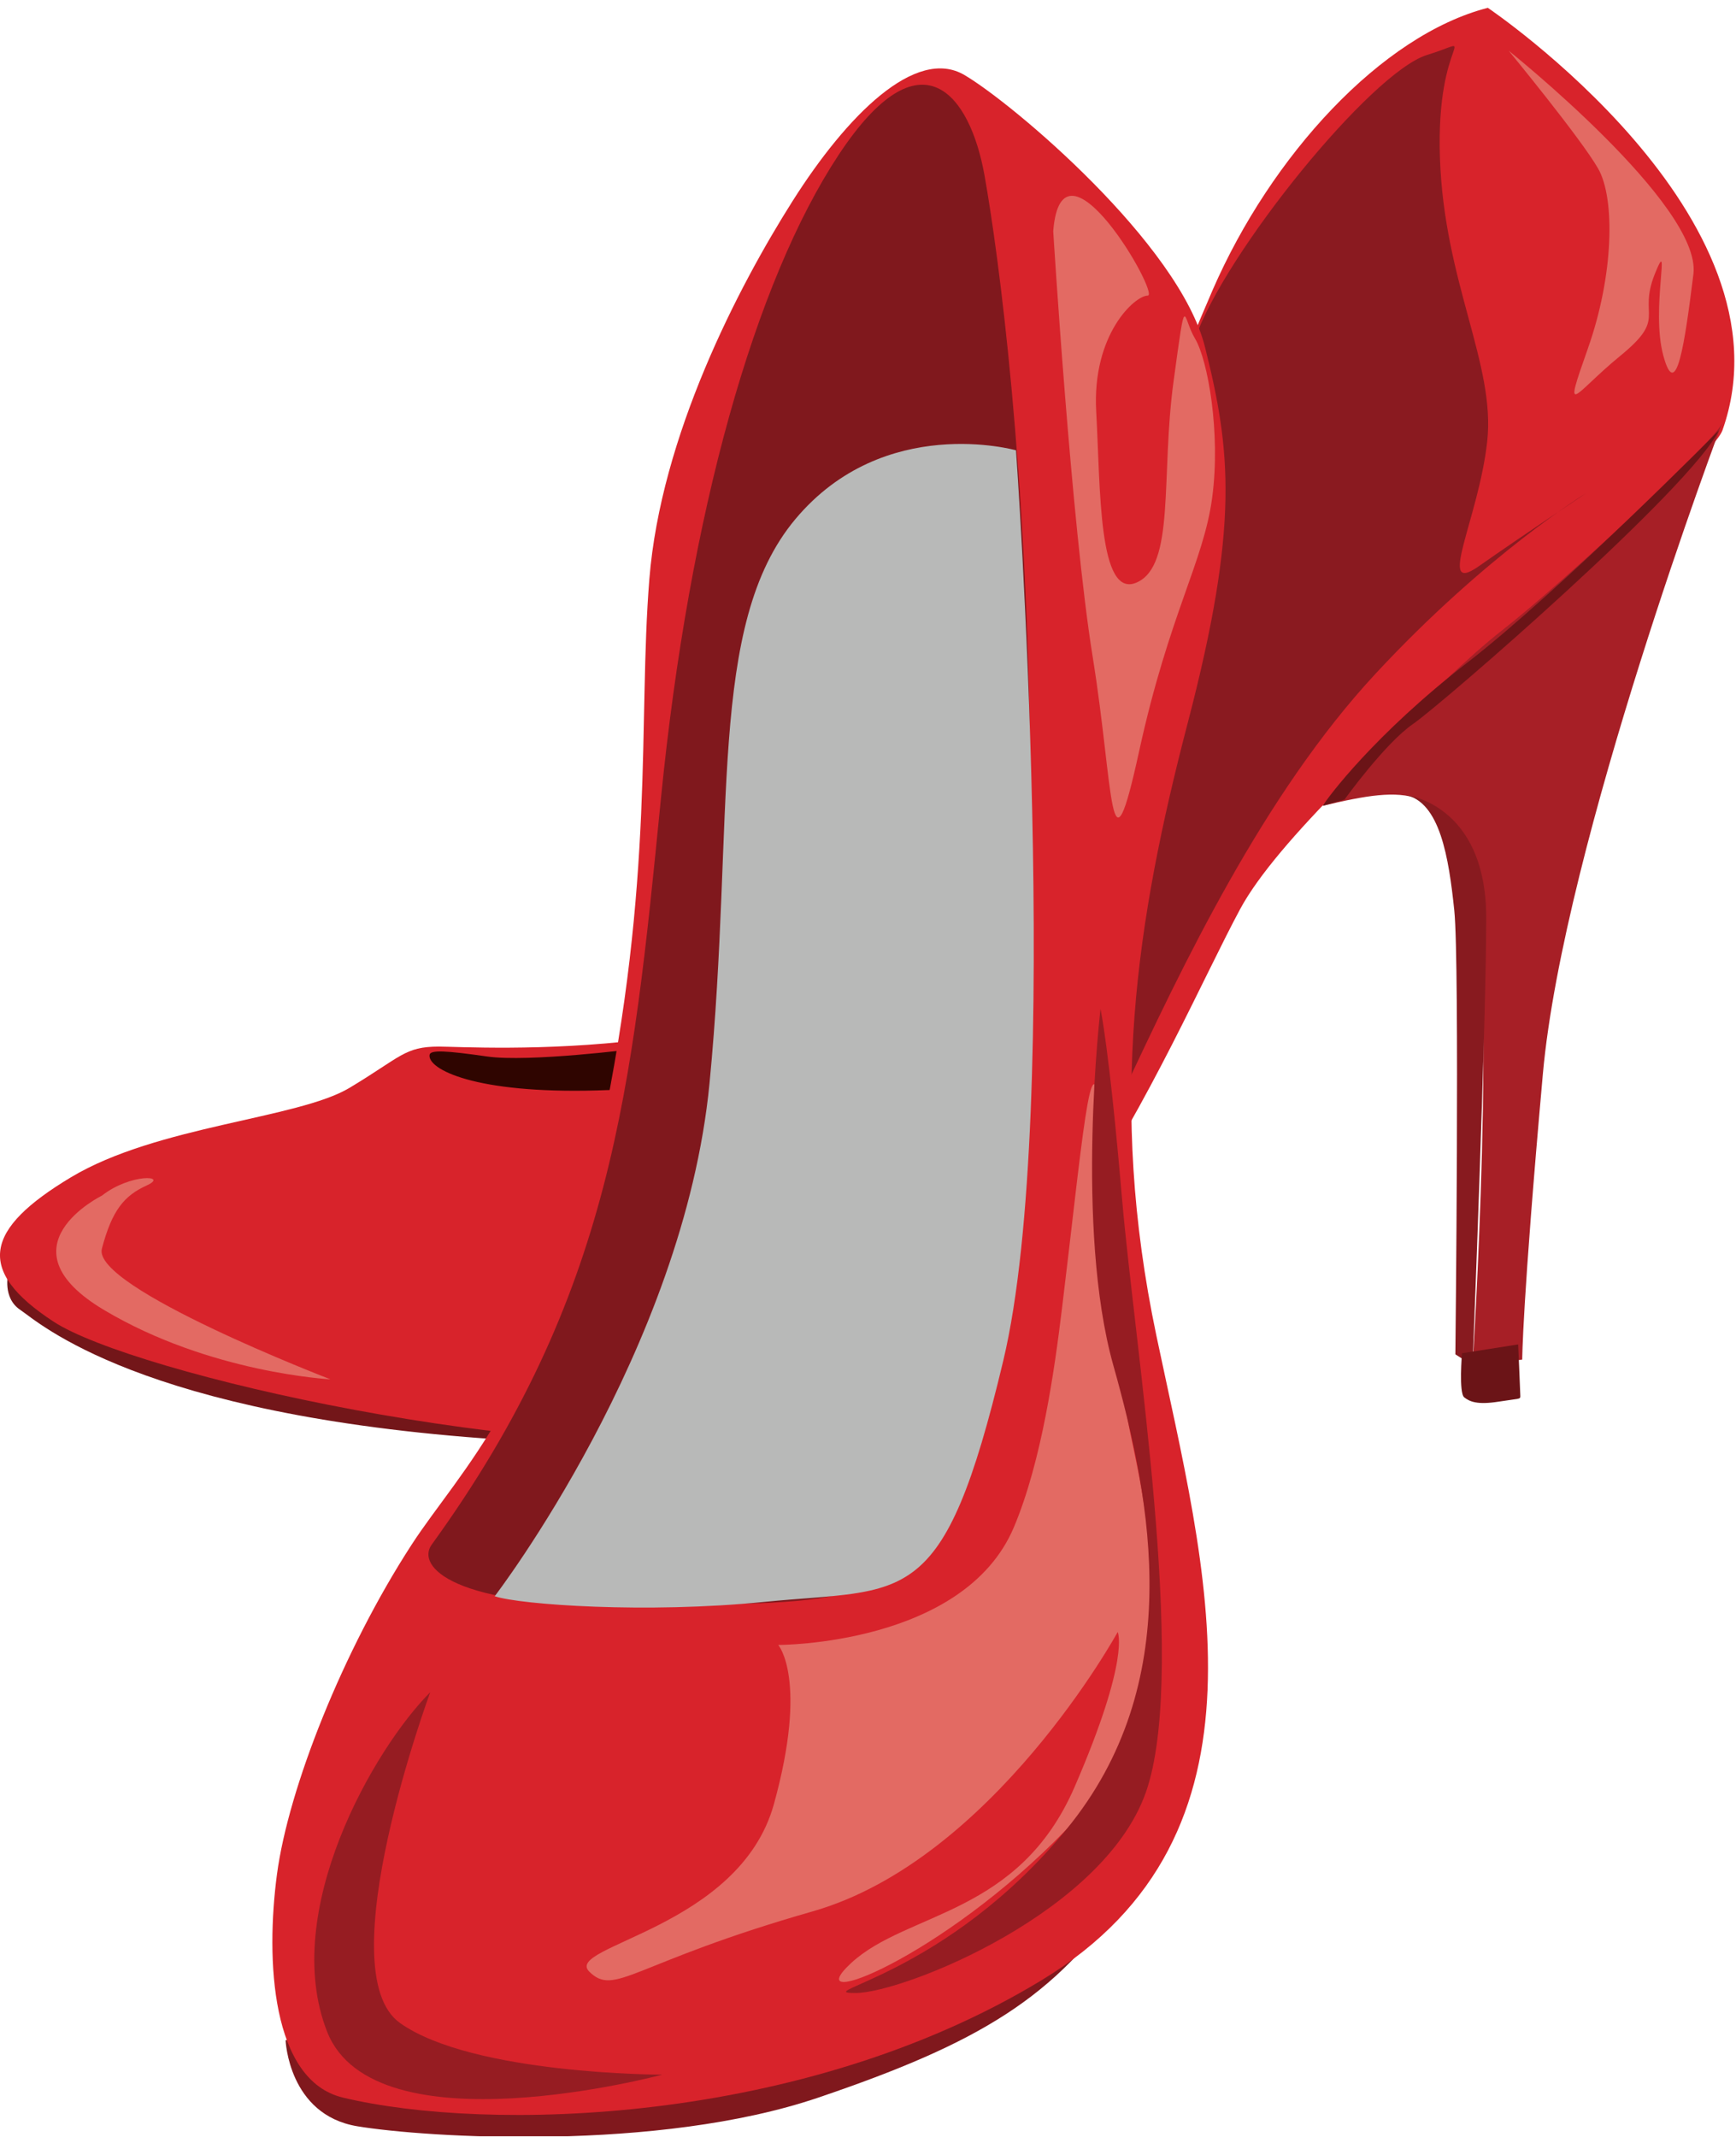
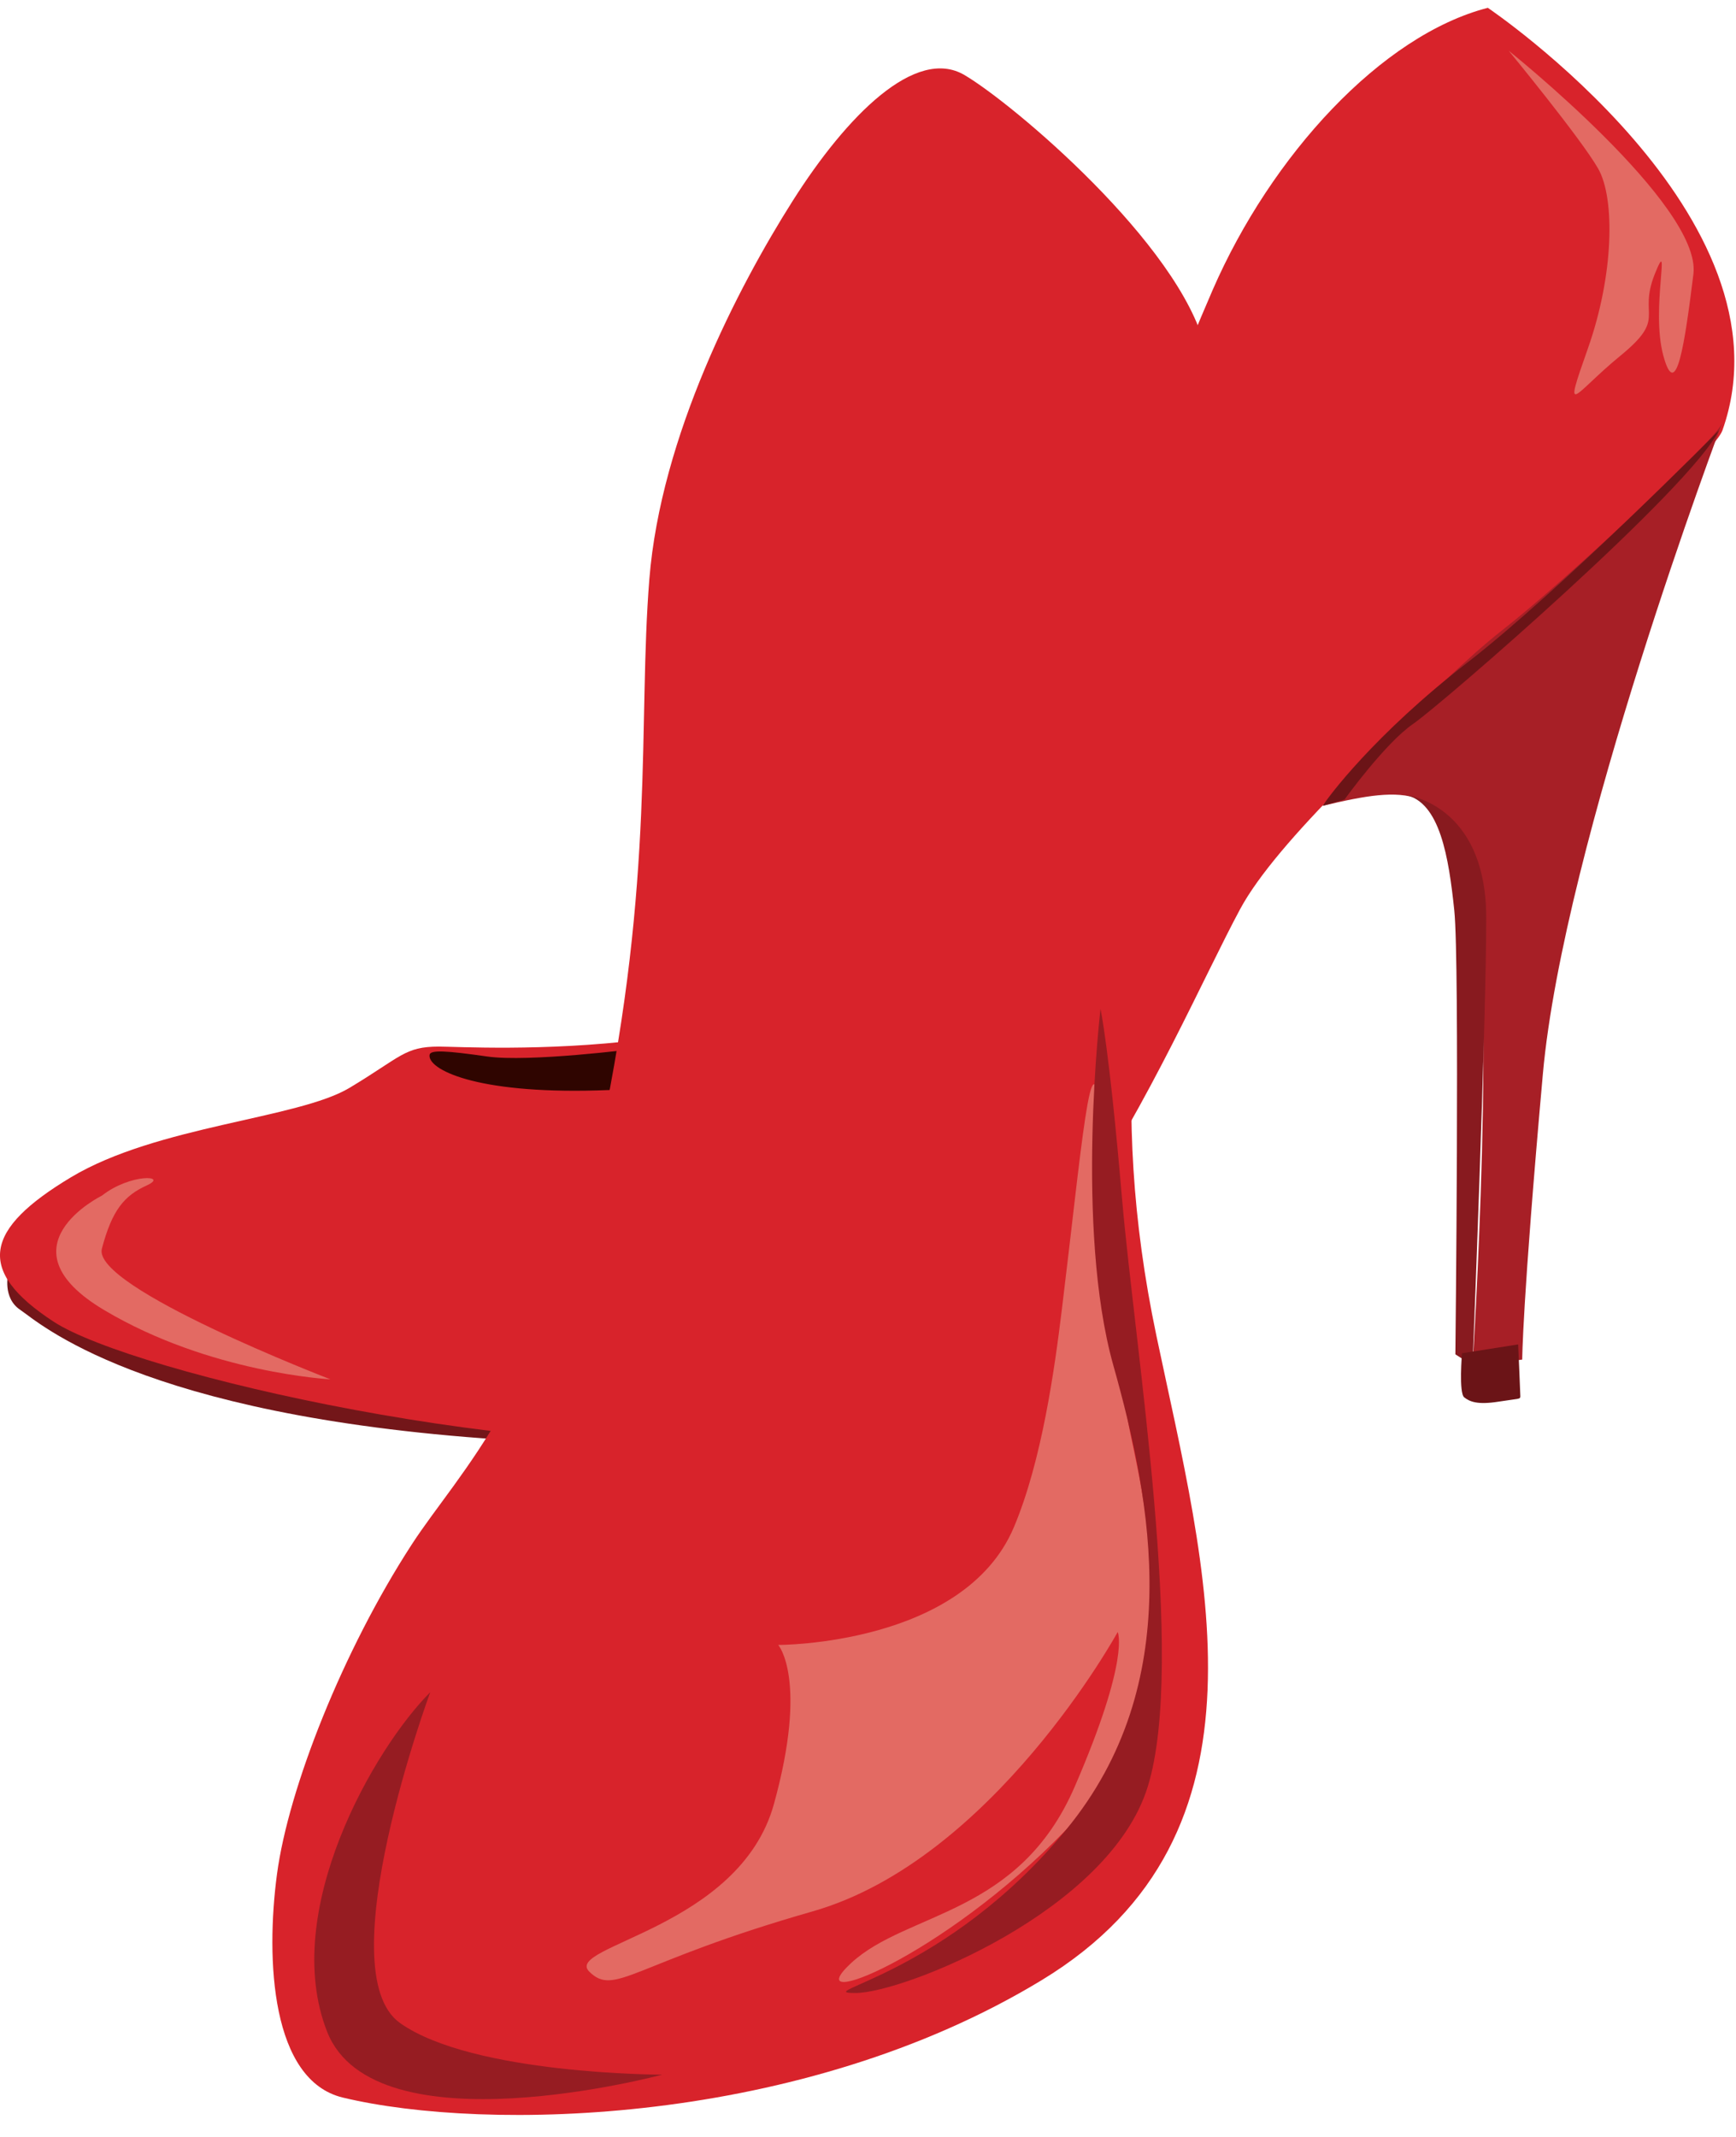
<svg xmlns="http://www.w3.org/2000/svg" version="1.1" x="0" y="0" width="546" height="672" viewBox="0, 0, 546, 672">
  <defs>
    <clipPath id="Clip_1">
      <path d="M-0,2.457 L545.479,2.457 L545.479,671.79 L-0,671.79 z" />
    </clipPath>
    <clipPath id="Clip_2">
-       <path d="M-0,2.457 L545.479,2.457 L545.479,671.79 L-0,671.79 z" />
-     </clipPath>
+       </clipPath>
  </defs>
  <g id="Layer_1">
    <g clip-path="url(#Clip_1)">
      <path d="M2.587,400.551 C2.587,400.551 0.69,408.132 6.381,411.919 C12.068,415.716 43.806,445.085 157.052,452.669 C270.284,460.25 170.317,439.873 170.317,439.873 L2.587,400.551" fill="#731619" />
      <path d="M541.737,135.324 C536.886,149.04 412.78,243.67 390.061,285.852 C367.346,328.038 321.919,443.772 245.122,452.427 C168.333,461.076 41.783,431.872 16.894,415.646 C-7.973,399.423 -4.739,386.442 22.312,370.219 C49.35,353.99 93.695,351.823 109.924,342.094 C126.15,332.363 127.239,329.119 138.04,329.119 C148.862,329.119 248.37,335.604 284.067,292.337 C319.753,249.07 363.027,133.332 381.409,91.157 C399.798,48.968 434.42,11.112 467.943,2.457 C467.943,2.457 565.534,68.26 541.737,135.324" fill="#D8232B" />
    </g>
    <path d="M135.114,331.705 C134.379,336.189 149.247,343.976 187.663,342.912 C226.065,341.841 216.475,338.905 216.475,338.905 L199.661,329.843 C199.661,329.843 166.334,334.11 153.247,332.237 C140.189,330.368 135.387,330.109 135.114,331.705" fill="#2F0500" />
    <path d="M541.559,133.221 C541.559,133.221 491.74,265.3 485.254,337.764 C478.765,410.246 478.765,427.549 478.765,427.549 L463.145,429.363 C463.145,429.363 471.191,303.156 462.543,275.03 C453.891,246.915 443.062,246.915 416.031,253.4 C416.031,253.4 451.504,214.613 472.29,198.338 C493.073,182.053 538.724,139.311 541.559,133.221" fill="#A71F26" />
    <path d="M441.809,249.946 C441.809,249.946 467.446,252.368 467.446,288.74 C467.446,321.71 463.145,429.363 463.145,429.363 L457.737,425.894 C457.737,425.894 459.127,302.939 457.398,286.314 C455.665,269.686 452.89,252.025 441.809,249.946" fill="#881A1F" />
    <path d="M474.498,15.939 C474.498,15.939 535.304,64.582 532.605,86.205 C529.91,107.825 527.205,126.742 523.152,111.874 C519.102,97.017 525.857,72.685 520.45,86.205 C515.049,99.718 524.51,99.718 509.635,111.874 C494.774,124.04 491.323,132.52 499.429,109.553 C507.545,86.576 508.056,62.465 502.635,53.007 C497.227,43.543 474.498,15.939 474.498,15.939" fill="#E36A63" />
    <g clip-path="url(#Clip_2)">
      <path d="M352.88,344.306 C352.88,344.306 355.576,268.632 363.695,228.095 C371.801,187.551 366.397,133.493 375.851,106.473 C385.318,79.45 431.263,22.694 448.836,17.283 C466.392,11.882 451.531,10.531 452.886,49.717 C454.237,88.907 470.459,114.583 467.74,138.904 C465.045,163.229 451.531,187.551 465.045,178.098 C478.551,168.637 498.827,155.117 498.827,155.117 C498.827,155.117 467.74,174.038 432.61,211.883 C397.47,249.714 371.801,303.772 352.88,344.306" fill="#8A1A20" />
      <path d="M89.824,641.603 C89.824,641.603 90.727,665.031 112.35,668.637 C133.969,672.234 206.93,676.753 257.393,659.621 C307.836,642.502 332.167,628.086 353.79,595.658 C375.413,563.227 89.824,641.603 89.824,641.603" fill="#80181D" />
    </g>
    <path d="M459.823,425.551 C459.823,425.551 458.776,438.014 460.512,439.411 C462.241,440.786 464.671,441.815 471.247,440.786 C477.834,439.747 478.17,440.094 478.17,439.054 C478.17,438.014 477.48,422.779 477.48,422.779 L459.823,425.551" fill="#6B1417" />
    <path d="M129.458,485.754 C144.599,462.409 171.804,437.997 188.923,356.926 C206.034,275.842 200.623,227.188 204.228,182.15 C207.833,137.105 232.158,90.261 249.277,63.227 C266.395,36.2 288.015,14.584 303.331,23.59 C318.647,32.599 370.909,76.741 379.001,109.172 C387.114,141.606 389.809,165.032 373.6,227.195 C357.378,289.355 348.376,347.014 363.695,419.982 C379.001,492.943 403.329,576.737 327.663,622.674 C251.986,668.636 152.75,670.407 107.835,659.62 C85.323,654.227 83.513,616.374 87.118,589.361 C90.727,562.331 107.835,519.074 129.458,485.754" fill="#D8232B" />
-     <path d="M135.765,485.754 C130.893,492.471 142.072,505.564 197.928,504.658 C253.781,503.755 282.608,508.277 301.539,471.338 C320.453,434.392 324.957,335.3 324.048,241.605 C323.151,147.913 314.142,80.346 309.638,55.118 C305.134,29.9 289.821,9.173 263.694,48.811 C237.57,88.455 216.846,160.527 207.833,251.51 C198.828,342.503 192.528,407.368 135.765,485.754" fill="#80181D" />
-     <path d="M155.592,501.967 C155.592,501.967 215.04,424.487 223.149,340.711 C231.269,256.921 222.253,196.567 250.173,163.23 C278.11,129.889 319.543,141.607 319.543,141.607 C319.543,141.607 334.47,348.597 315.549,427.875 C296.632,507.157 285.323,499.258 240.268,503.755 C203.413,507.448 163.695,504.658 155.592,501.967" fill="#B8B9B8" />
    <path d="M244.773,517.283 C244.773,517.283 303.16,517.433 318.871,480.288 C327.677,459.47 331.699,430.402 333.96,411.873 C340.085,361.96 343.42,321.328 346.129,351.068 C348.835,380.797 350.182,425.387 355.576,451.063 C360.976,476.739 374.504,534.839 335.314,575.383 C296.135,615.927 250.173,633.486 267.743,617.274 C285.324,601.069 320.453,602.424 338.005,561.873 C355.576,521.339 351.533,513.219 351.533,513.219 C351.533,513.219 312.337,584.847 255.584,601.069 C198.828,617.274 193.417,628.086 185.311,619.983 C177.212,611.863 232.614,606.47 243.425,567.273 C254.237,528.094 244.773,517.283 244.773,517.283" fill="#E36A63" />
    <g>
-       <path d="M331.258,72.685 C331.258,72.685 336.921,164.742 343.679,206.63 C350.427,248.521 348.835,279.451 358.281,236.204 C367.749,192.962 378.556,176.74 381.251,156.475 C383.971,136.206 379.904,113.229 375.851,106.473 C371.802,99.718 373.156,90.261 369.096,119.983 C365.043,149.716 369.719,177.758 357.549,183.158 C345.397,188.57 346.129,153.769 344.775,129.44 C343.42,105.119 356.934,92.96 360.976,92.96 C365.043,92.96 333.96,38.906 331.258,72.685" fill="#E36A63" />
      <path d="M135.317,532.151 C135.317,532.151 102.882,619.983 125.849,636.202 C148.82,652.414 208.292,652.414 208.292,652.414 C208.292,652.414 117.75,676.729 102.882,638.897 C88.018,601.069 117.75,549.714 135.317,532.151" fill="#961C22" />
    </g>
    <path d="M346.129,317.282 C346.129,317.282 338.005,386.197 350.182,429.439 C362.348,472.685 373.156,529.438 335.314,575.383 C297.483,621.327 254.237,626.738 269.094,626.738 C283.952,626.738 348.835,601.069 360.976,561.872 C373.156,522.683 356.934,424.039 352.88,376.747 C348.835,329.441 346.129,317.282 346.129,317.282" fill="#961C22" />
    <g>
      <path d="M422.888,251.408 C422.888,251.408 435.61,233.716 444.455,227.637 C453.303,221.553 531.797,153.559 540.631,135.324 C540.631,135.324 490.893,185.622 461.594,208.292 C432.296,230.951 417.442,250.967 416.031,253.4 L422.888,251.408" fill="#6B1417" />
      <path d="M32.042,375.995 C32.042,375.995 -0.683,392.031 32.686,411.929 C66.052,431.827 103.915,433.748 103.915,433.748 C103.915,433.748 28.829,404.873 32.042,392.676 C35.255,380.488 39.095,375.995 46.151,372.781 C53.221,369.576 41.027,368.928 32.042,375.995" fill="#E36A63" />
    </g>
  </g>
</svg>